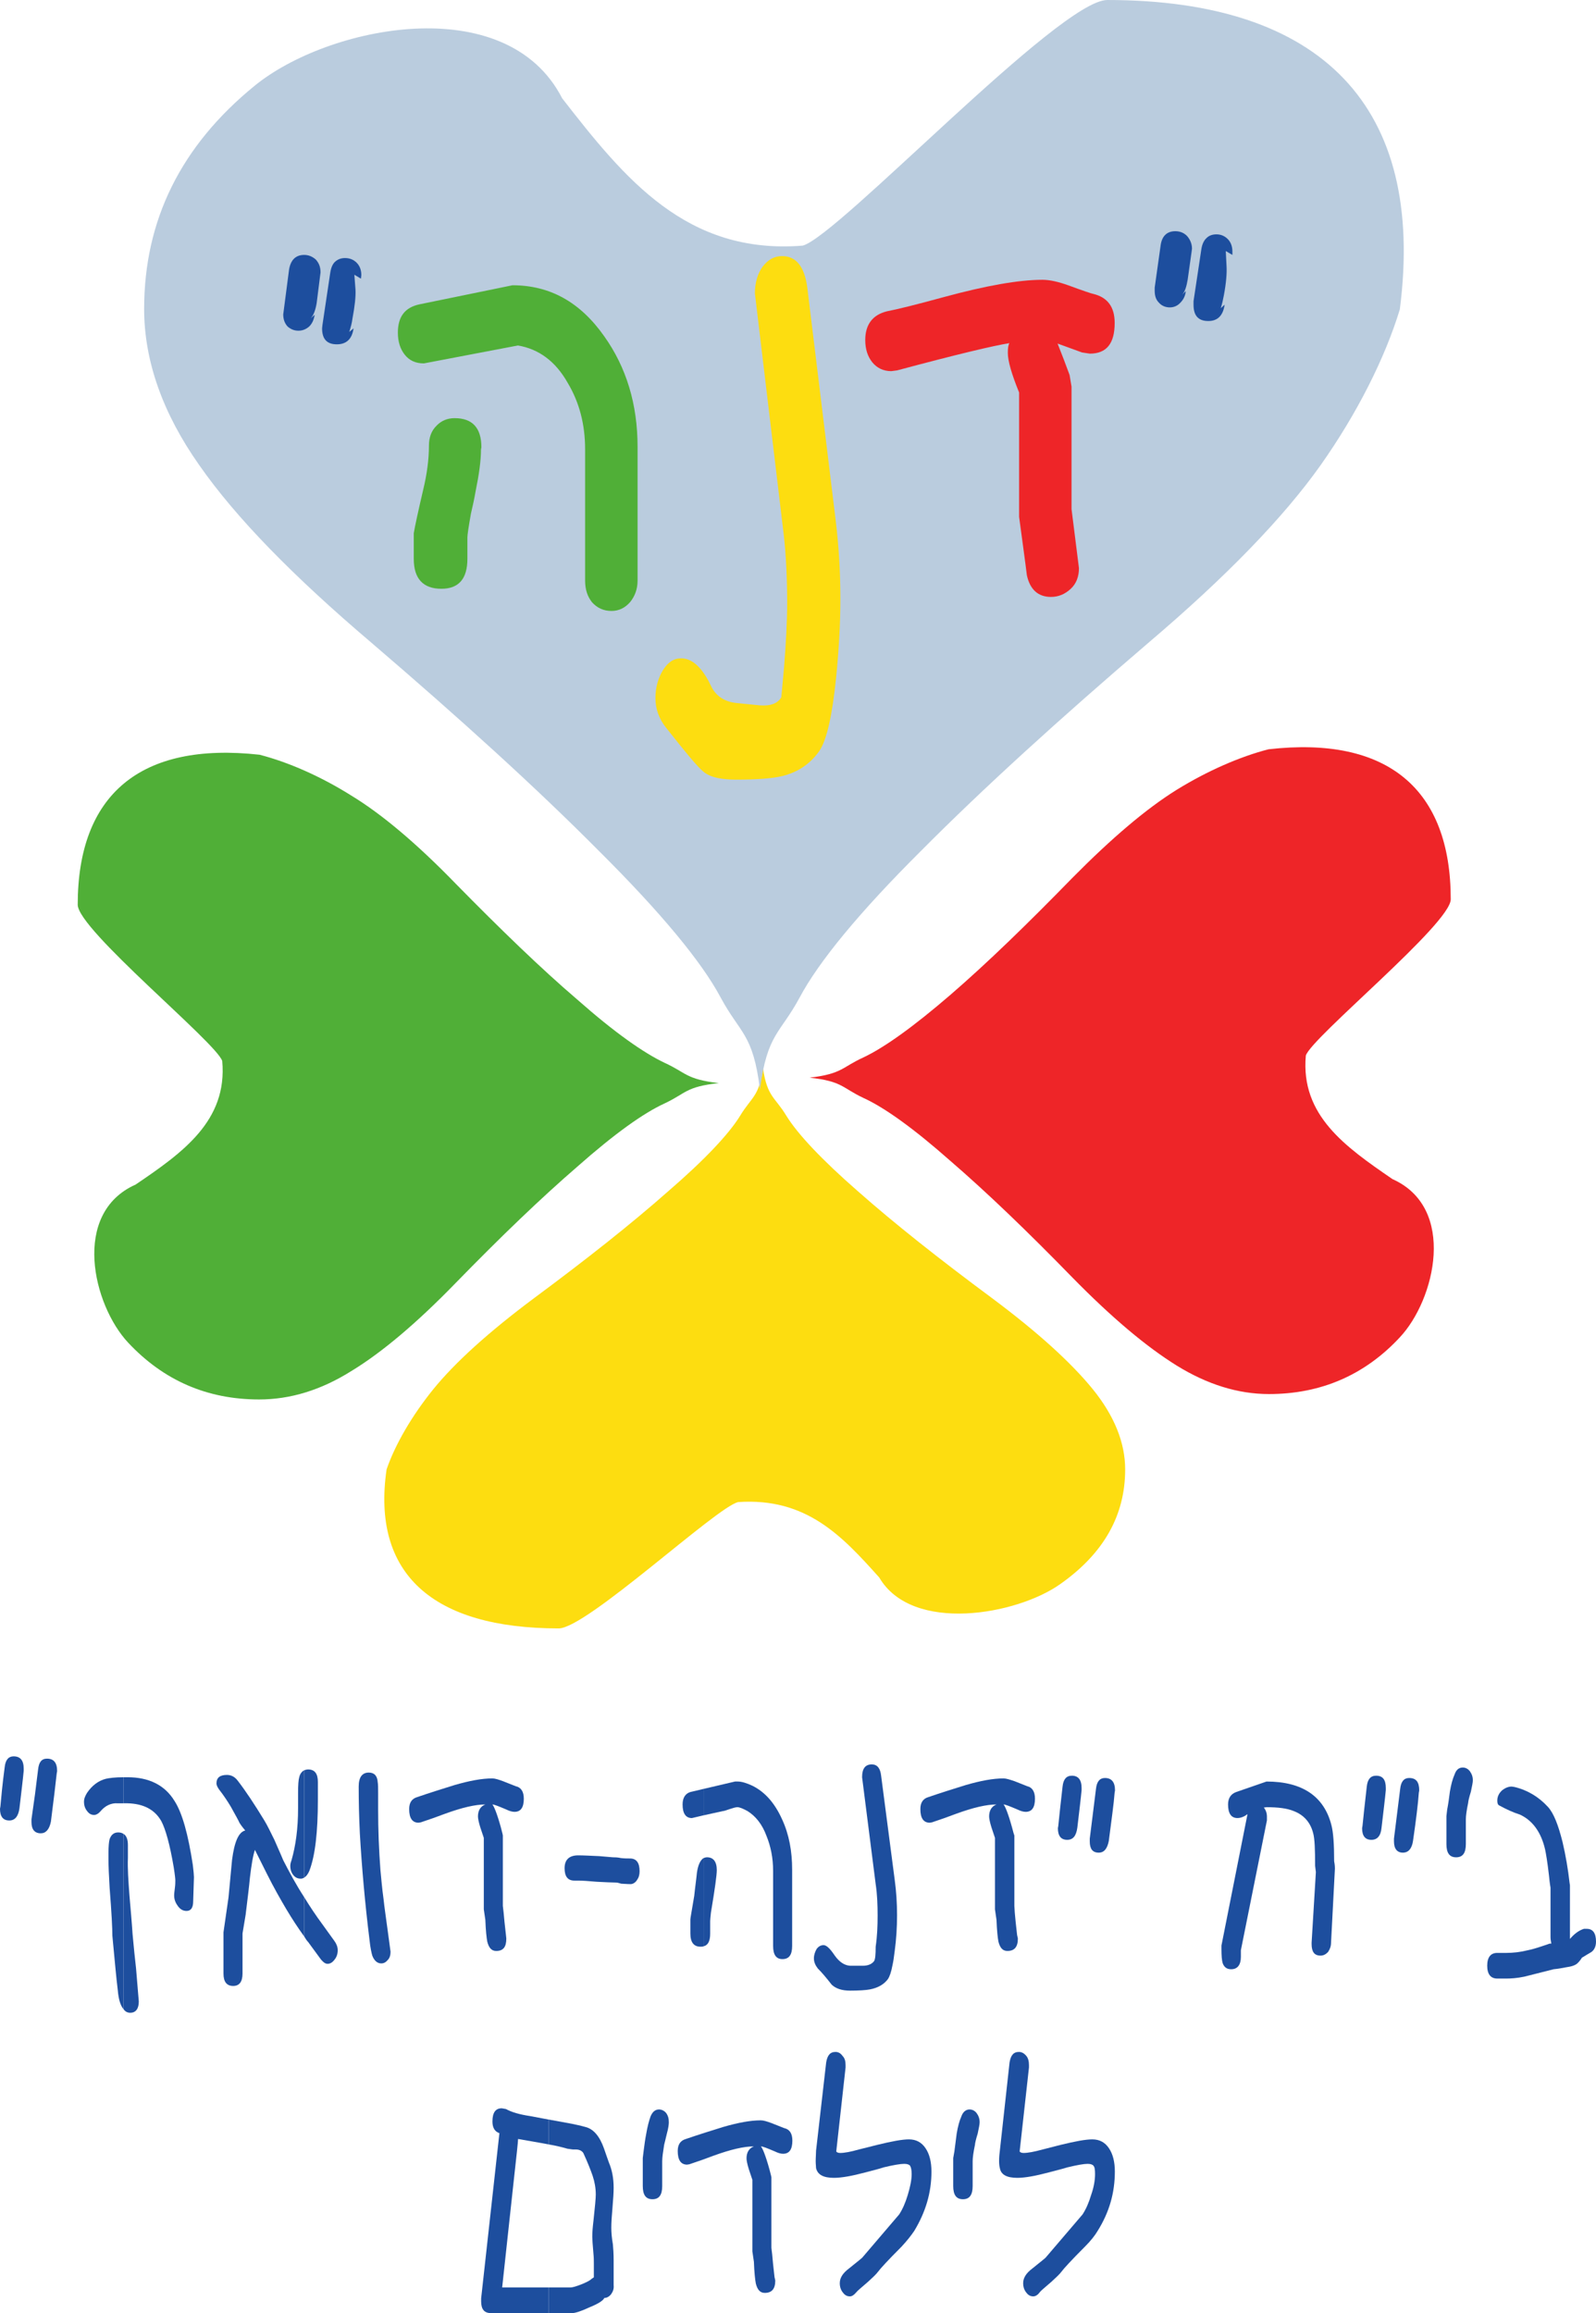
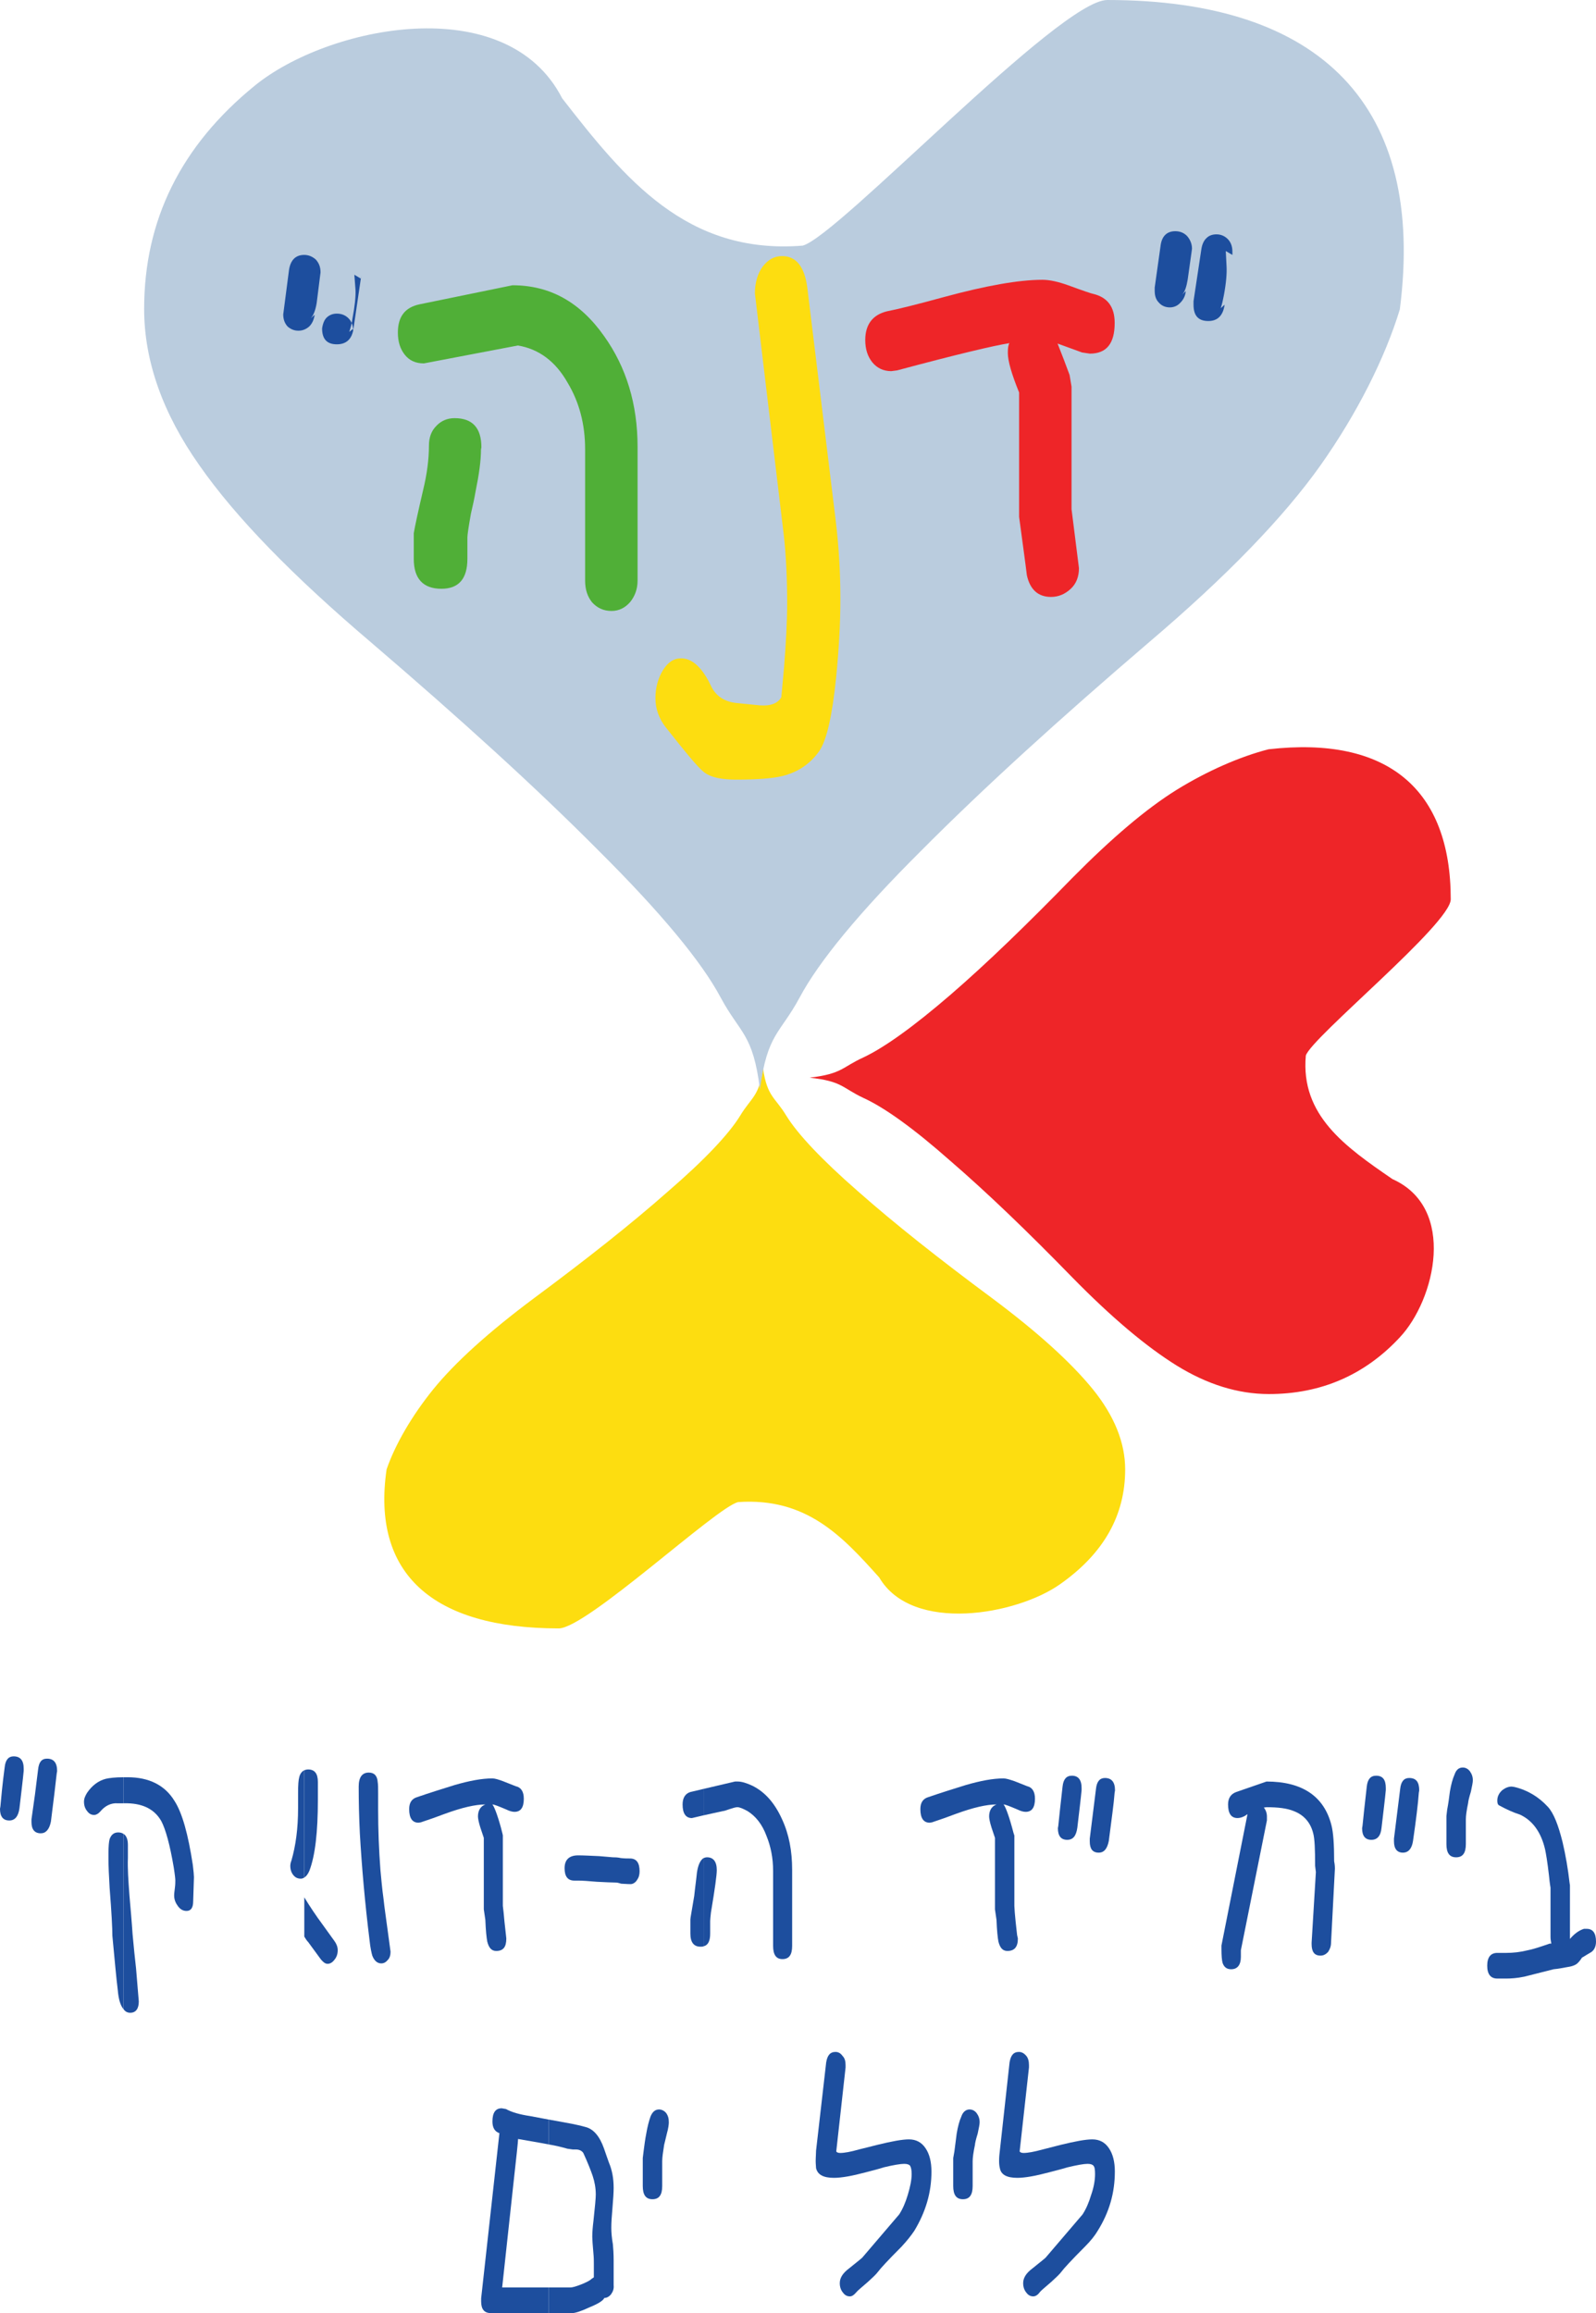
<svg xmlns="http://www.w3.org/2000/svg" xmlns:ns1="http://www.inkscape.org/namespaces/inkscape" xmlns:ns2="http://sodipodi.sourceforge.net/DTD/sodipodi-0.dtd" width="108.352mm" height="156.988mm" viewBox="0 0 383.923 556.255" id="svg2" version="1.1" ns1:version="0.91 r13725" ns2:docname="DanaChildHospital.svg">
  <defs id="defs4">
    <clipPath clipPathUnits="userSpaceOnUse" id="clipPath210">
      <path d="m 12.496,12.496 300.472,0 0,583.937 -300.472,0 0,-583.937 z" id="path212" ns1:connector-curvature="0" />
    </clipPath>
  </defs>
  <ns2:namedview id="base" pagecolor="#ffffff" bordercolor="#666666" borderopacity="1.0" ns1:pageopacity="0.0" ns1:pageshadow="2" ns1:zoom="0.98994949" ns1:cx="-269.87602" ns1:cy="272.42651" ns1:document-units="px" ns1:current-layer="layer1" showgrid="false" fit-margin-top="0" fit-margin-left="0" fit-margin-right="0" fit-margin-bottom="0" ns1:window-width="1920" ns1:window-height="1005" ns1:window-x="-9" ns1:window-y="-9" ns1:window-maximized="1" />
  <g ns1:label="Layer 1" ns1:groupmode="layer" id="layer1" transform="translate(190.108,-226.212)">
    <path ns1:connector-curvature="0" id="path216" style="fill:#ee2528;fill-opacity:1;fill-rule:nonzero;stroke:none" d="m 4.665,485.373 c 7.847,0.844 7.759,2.434 12.9,4.859 5.141,2.337 12.144,7.381 20.931,15.14 8.884,7.662 18.603,17.012 29.35,28.04 9.438,9.622 17.759,16.634 25.14,21.212 7.285,4.49 14.675,6.828 22.153,6.828 12.522,0 23.084,-4.587 31.494,-13.647 8.506,-9.068 13.735,-31.125 -1.775,-38.04 -11.309,-7.759 -22.153,-15.325 -20.843,-29.719 1.406,-4.394 34.859,-31.687 34.859,-37.574 0,-26.45 -15.14,-39.341 -43.831,-36.072 -6.916,1.775 -14.771,5.228 -22.056,9.719 -7.381,4.578 -15.703,11.678 -25.14,21.212 -10.747,11.028 -20.466,20.466 -29.35,28.137 -8.787,7.566 -15.791,12.619 -20.931,15.044 -5.141,2.337 -5.053,3.928 -12.9,4.859" />
-     <path ns1:connector-curvature="0" id="path220" style="fill:#50af37;fill-opacity:1;fill-rule:nonzero;stroke:none" d="m -17.205,486.683 c -7.944,0.844 -7.847,2.434 -12.988,4.859 -5.141,2.337 -12.153,7.381 -20.94,15.14 -8.875,7.662 -18.594,17.012 -29.341,28.04 -9.35,9.622 -17.759,16.731 -25.14,21.212 -7.293,4.578 -14.675,6.819 -22.153,6.819 -12.522,0 -22.996,-4.578 -31.494,-13.638 -8.506,-9.068 -13.743,-31.125 1.775,-38.04 11.309,-7.663 22.144,-15.325 20.835,-29.719 -1.397,-4.394 -34.762,-31.59 -34.762,-37.574 0,-26.45 15.044,-39.253 43.734,-36.072 6.924,1.775 14.771,5.228 22.065,9.815 7.381,4.482 15.791,11.582 25.14,21.212 10.747,10.931 20.466,20.369 29.341,27.944 8.787,7.759 15.8,12.706 20.94,15.14 5.141,2.337 5.044,3.928 12.988,4.859" />
    <path ns1:connector-curvature="0" id="path224" style="fill:#fddd10;fill-opacity:1;fill-rule:nonzero;stroke:none" d="m -6.551,483.224 c 1.028,6.819 2.9,6.819 5.606,11.309 2.715,4.394 8.506,10.562 17.293,18.225 8.787,7.759 19.534,16.256 32.153,25.606 11.028,8.225 19.06,15.518 24.297,21.959 5.141,6.362 7.759,12.812 7.759,19.253 0,11.037 -5.141,20.193 -15.615,27.574 -10.369,7.381 -35.606,11.968 -43.55,-1.591 -8.875,-9.903 -17.478,-19.253 -33.928,-18.128 -5.141,1.125 -36.45,30.378 -43.172,30.378 -30.378,0 -45.052,-13.181 -41.406,-38.233 2.056,-5.975 6.072,-12.891 11.213,-19.253 5.237,-6.441 13.269,-13.735 24.297,-21.959 12.619,-9.35 23.365,-17.847 32.153,-25.606 8.884,-7.663 14.675,-13.831 17.381,-18.225 2.715,-4.49 4.49,-4.49 5.518,-11.309" />
    <path ns1:connector-curvature="0" id="path228" style="fill:#baccde;fill-opacity:1;fill-rule:nonzero;stroke:none" d="m -7.298,488.178 c -1.678,-13.462 -4.763,-13.365 -9.438,-22.056 -4.578,-8.603 -14.394,-20.466 -29.446,-35.422 -14.947,-15.044 -33.269,-31.687 -54.666,-50 -18.699,-15.887 -32.531,-30 -41.318,-42.618 -8.778,-12.434 -13.269,-25.053 -13.269,-37.574 0,-21.397 8.884,-39.253 26.546,-53.646 17.566,-14.394 60.562,-23.269 74.015,2.996 15.053,19.341 29.912,37.662 57.855,35.422 8.506,-2.25 61.775,-59.068 73.268,-59.068 51.59,0 76.643,25.606 70.377,74.393 -3.55,11.678 -10.281,25.044 -19.06,37.478 -8.884,12.522 -22.618,26.731 -41.318,42.618 -21.397,18.313 -39.719,34.956 -54.674,50 -15.044,14.956 -24.763,26.819 -29.341,35.422 -4.675,8.691 -7.759,8.594 -9.534,22.056" />
    <path ns1:connector-curvature="0" id="path232" style="fill:#1d4e9e;fill-opacity:1;fill-rule:nonzero;stroke:none" d="m 96.63,286.023 -0.097,0.747 -0.931,6.634 c -0.281,1.687 -0.65,2.9 -1.309,3.647 l 0.844,-0.844 c -0.097,1.125 -0.562,2.056 -1.309,2.803 -0.659,0.747 -1.59,1.125 -2.522,1.125 -1.028,0 -1.968,-0.378 -2.619,-1.125 -0.747,-0.747 -1.028,-1.678 -1.028,-2.891 l 0,-0.747 1.406,-10 c 0.272,-2.337 1.494,-3.559 3.55,-3.559 1.116,0 2.056,0.378 2.803,1.125 0.747,0.844 1.213,1.872 1.213,3.084" />
    <path ns1:connector-curvature="0" id="path236" style="fill:#1d4e9e;fill-opacity:1;fill-rule:nonzero;stroke:none" d="m 106.35,286.679 0,0.844 -1.591,-0.94 0.185,3.647 c 0.097,1.687 -0.088,4.025 -0.65,7.012 -0.185,0.931 -0.378,1.96 -0.747,3.084 l 0.931,-0.844 c -0.369,2.619 -1.678,3.928 -3.919,3.928 -2.434,0 -3.559,-1.309 -3.559,-3.928 l 0,-0.844 1.872,-12.425 c 0.185,-1.309 0.659,-2.241 1.309,-2.803 0.562,-0.562 1.406,-0.844 2.337,-0.844 1.028,0 1.96,0.378 2.706,1.125 0.747,0.747 1.125,1.775 1.125,2.988" />
    <path ns1:connector-curvature="0" id="path240" style="fill:#ee2528;fill-opacity:1;fill-rule:nonzero;stroke:none" d="m 78.031,303.874 c 0,4.956 -1.96,7.381 -5.984,7.381 l -1.863,-0.281 -5.887,-2.144 1.494,3.831 1.397,3.735 0.466,2.803 0,29.446 1.784,14.2 c 0,2.056 -0.659,3.743 -1.968,4.956 -1.397,1.309 -2.988,1.96 -4.763,1.96 -3.084,0 -5.053,-1.775 -5.8,-5.228 -0.369,-3.084 -1.028,-7.759 -1.863,-14.024 l 0,-29.903 c -1.784,-4.394 -2.715,-7.575 -2.715,-9.534 0,-1.125 0.097,-1.872 0.378,-2.337 -3.647,0.562 -12.715,2.715 -27.012,6.547 l -1.406,0.185 c -1.863,0 -3.453,-0.747 -4.578,-2.153 -1.116,-1.397 -1.678,-3.172 -1.678,-5.325 0,-3.735 1.775,-6.072 5.228,-6.916 2.434,-0.466 7.012,-1.591 13.831,-3.462 10.009,-2.706 17.856,-4.112 23.559,-4.112 1.775,0 3.831,0.475 6.169,1.309 3.831,1.406 5.791,2.056 5.975,2.056 3.559,0.844 5.237,3.181 5.237,7.012" />
    <path ns1:connector-curvature="0" id="path244" style="fill:#fddd10;fill-opacity:1;fill-rule:nonzero;stroke:none" d="m 12.048,370.231 c 0,6.072 -0.378,12.434 -1.028,18.972 -0.931,9.068 -2.241,14.956 -4.016,17.575 -2.153,3.084 -5.141,5.141 -8.972,6.072 -2.337,0.562 -6.081,0.844 -11.028,0.844 -3.366,0 -5.887,-0.466 -7.478,-1.591 -1.028,-0.659 -3.084,-2.988 -6.169,-6.828 l -3.278,-4.112 c -1.678,-2.144 -2.522,-4.482 -2.522,-7.1 0,-2.522 0.659,-4.763 1.775,-6.634 1.221,-1.96 2.619,-2.9 4.394,-2.9 2.434,0 4.578,1.775 6.547,5.334 l 0.844,1.678 c 1.213,2.241 3.269,3.462 5.975,3.735 l 5.606,0.562 c 2.531,0.193 4.306,-0.466 5.141,-1.96 l 0.659,-7.197 c 0.466,-5.887 0.747,-11.028 0.747,-15.422 0,-6.169 -0.281,-11.775 -0.844,-16.634 l -6.916,-57.855 c 0,-2.619 0.659,-4.763 1.872,-6.45 1.309,-1.678 2.803,-2.522 4.675,-2.522 3.366,0 5.413,2.522 6.072,7.663 l 6.819,55.896 c 0.747,6.169 1.125,12.425 1.125,18.875" />
    <path ns1:connector-curvature="0" id="path248" style="fill:#50af37;fill-opacity:1;fill-rule:nonzero;stroke:none" d="m -74.309,333.782 -0.097,0.562 c 0,2.619 -0.466,5.984 -1.309,10.088 -0.272,1.591 -0.65,3.366 -1.116,5.334 -0.562,3.172 -0.844,5.044 -0.844,5.703 l 0,5.132 c 0,4.771 -2.056,7.197 -6.257,7.197 -4.394,0 -6.643,-2.425 -6.643,-7.197 l 0,-6.16 c 0.281,-1.687 1.028,-5.141 2.25,-10.378 0.931,-3.831 1.397,-7.381 1.397,-10.659 0,-1.96 0.562,-3.55 1.775,-4.763 1.125,-1.213 2.619,-1.872 4.394,-1.872 4.297,0 6.45,2.337 6.45,7.012" />
    <path ns1:connector-curvature="0" id="path252" style="fill:#50af37;fill-opacity:1;fill-rule:nonzero;stroke:none" d="m -36.738,365.839 c 0,2.056 -0.65,3.735 -1.775,5.141 -1.213,1.406 -2.715,2.153 -4.49,2.153 -1.96,0 -3.453,-0.747 -4.666,-2.056 -1.125,-1.406 -1.687,-3.084 -1.687,-5.237 l 0,-31.59 c 0,-5.984 -1.397,-11.309 -4.2,-15.984 -2.9,-5.141 -6.924,-8.128 -11.968,-8.972 l -22.618,4.306 c -1.96,0 -3.453,-0.659 -4.578,-2.056 -1.125,-1.406 -1.678,-3.181 -1.678,-5.334 0,-3.831 1.678,-6.072 5.228,-6.819 l 22.337,-4.578 c 8.972,0 16.265,4.016 22.056,12.241 5.334,7.478 8.04,16.353 8.04,26.634 l 0,32.153 z" />
    <path ns1:connector-curvature="0" id="path256" style="fill:#1d4e9e;fill-opacity:1;fill-rule:nonzero;stroke:none" d="m -113.001,291.724 -0.097,0.747 -0.835,6.634 c -0.281,1.687 -0.747,2.9 -1.406,3.647 l 0.931,-0.844 c -0.185,1.125 -0.554,2.056 -1.301,2.803 -0.756,0.659 -1.591,1.028 -2.619,1.028 -1.028,0 -1.872,-0.369 -2.619,-1.028 -0.659,-0.747 -1.028,-1.678 -1.028,-2.891 l 0.097,-0.747 1.301,-10 c 0.378,-2.337 1.59,-3.559 3.647,-3.559 1.028,0 1.968,0.378 2.803,1.125 0.747,0.844 1.125,1.775 1.125,3.084" />
-     <path ns1:connector-curvature="0" id="path260" style="fill:#1d4e9e;fill-opacity:1;fill-rule:nonzero;stroke:none" d="m -103.188,292.379 -0.097,0.844 -1.582,-0.94 0.272,3.559 c 0.097,1.678 -0.185,4.112 -0.747,7.1 -0.088,0.844 -0.369,1.872 -0.747,3.084 l 1.028,-0.844 c -0.369,2.619 -1.775,3.831 -4.016,3.831 -2.337,0 -3.55,-1.213 -3.55,-3.831 l 0.088,-0.844 1.872,-12.522 c 0.185,-1.213 0.562,-2.144 1.213,-2.706 0.659,-0.562 1.406,-0.844 2.337,-0.844 1.125,0 2.056,0.378 2.803,1.125 0.747,0.747 1.125,1.775 1.125,2.988" />
+     <path ns1:connector-curvature="0" id="path260" style="fill:#1d4e9e;fill-opacity:1;fill-rule:nonzero;stroke:none" d="m -103.188,292.379 -0.097,0.844 -1.582,-0.94 0.272,3.559 c 0.097,1.678 -0.185,4.112 -0.747,7.1 -0.088,0.844 -0.369,1.872 -0.747,3.084 l 1.028,-0.844 c -0.369,2.619 -1.775,3.831 -4.016,3.831 -2.337,0 -3.55,-1.213 -3.55,-3.831 c 0.185,-1.213 0.562,-2.144 1.213,-2.706 0.659,-0.562 1.406,-0.844 2.337,-0.844 1.125,0 2.056,0.378 2.803,1.125 0.747,0.747 1.125,1.775 1.125,2.988" />
    <path ns1:connector-curvature="0" id="path264" style="fill:#1d4e9e;fill-opacity:1;fill-rule:nonzero;stroke:none" d="m -20.864,694.258 0,-21.212 c 0.281,-0.097 0.466,-0.193 0.844,-0.193 1.494,0 2.337,1.028 2.337,3.084 0,1.221 -0.466,4.587 -1.406,10.193 -0.097,0.931 -0.185,1.678 -0.185,2.056 l 0,2.988 c 0,1.775 -0.466,2.803 -1.59,3.084" />
    <path ns1:connector-curvature="0" id="path268" style="fill:#1d4e9e;fill-opacity:1;fill-rule:nonzero;stroke:none" d="m -20.864,662.761 4.675,-1.028 c 0.281,0 0.747,-0.185 1.59,-0.466 0.835,-0.281 1.494,-0.466 1.863,-0.466 0.562,0 1.406,0.369 2.434,0.931 1.96,1.213 3.55,3.181 4.578,5.984 1.028,2.522 1.59,5.325 1.59,8.409 l 0,18.04 c 0,2.144 0.747,3.172 2.241,3.172 1.59,0 2.337,-1.028 2.337,-3.172 l 0,-18.321 c 0,-4.49 -0.747,-8.506 -2.434,-12.153 -1.775,-3.919 -4.112,-6.538 -7.1,-8.032 -1.397,-0.659 -2.619,-1.028 -3.55,-1.028 l -0.65,0 -7.575,1.775 0,6.353 z" />
-     <path ns1:connector-curvature="0" id="path272" style="fill:#1d4e9e;fill-opacity:1;fill-rule:nonzero;stroke:none" d="m 25.68,686.78 c 0,2.9 -0.185,5.791 -0.562,8.594 -0.185,1.591 -0.369,2.715 -0.562,3.559 -0.281,1.494 -0.65,2.61 -1.116,3.269 -0.94,1.213 -2.337,2.056 -4.306,2.425 -1.028,0.193 -2.706,0.29 -4.763,0.29 -1.96,0 -3.366,-0.475 -4.394,-1.406 -1.309,-1.687 -2.425,-2.996 -3.366,-3.928 -0.562,-0.747 -0.931,-1.494 -0.931,-2.425 0,-0.844 0.281,-1.591 0.65,-2.25 0.475,-0.65 1.028,-0.931 1.687,-0.931 0.65,0 1.494,0.747 2.619,2.425 1.116,1.591 2.337,2.434 3.735,2.531 l 3.084,0 c 1.213,0 2.153,-0.378 2.706,-1.125 0.281,-0.466 0.378,-1.591 0.378,-3.462 0.378,-2.61 0.466,-5.044 0.466,-7.469 0,-2.531 -0.088,-5.053 -0.466,-7.575 l -3.269,-25.703 c 0,-2.056 0.747,-3.084 2.337,-3.084 1.309,0 2.056,0.94 2.241,2.715 l 3.269,25.044 c 0.378,2.803 0.562,5.606 0.562,8.506" />
    <path ns1:connector-curvature="0" id="path276" style="fill:#1d4e9e;fill-opacity:1;fill-rule:nonzero;stroke:none" d="m 58.858,658.742 c 0,2.153 -0.747,3.181 -2.241,3.181 -0.562,0 -1.221,-0.193 -1.968,-0.562 -1.775,-0.747 -2.891,-1.213 -3.357,-1.213 0.369,0.369 1.116,2.144 2.047,5.51 0.29,1.125 0.475,1.775 0.562,1.96 l 0,16.924 0.097,1.582 c 0.097,1.221 0.281,2.996 0.562,5.422 l 0.185,0.844 c 0,2.056 -0.844,2.988 -2.522,2.988 -1.125,0 -1.775,-0.747 -2.153,-2.241 -0.185,-0.931 -0.369,-2.706 -0.466,-5.237 l -0.369,-2.522 0,-17.197 -0.844,-2.522 c -0.378,-1.213 -0.562,-2.153 -0.562,-2.619 0,-1.397 0.562,-2.425 1.775,-2.891 -2.425,0 -5.606,0.747 -9.719,2.241 -1.687,0.65 -3.55,1.309 -5.791,2.056 l -0.562,0.088 c -1.494,0 -2.241,-1.116 -2.241,-3.269 0,-1.591 0.65,-2.522 1.96,-2.9 2.988,-1.028 5.975,-1.96 8.972,-2.891 3.55,-1.028 6.538,-1.591 9.068,-1.591 0.65,0 1.494,0.281 2.61,0.65 l 3.084,1.221 c 1.221,0.281 1.872,1.309 1.872,2.988" />
    <path ns1:connector-curvature="0" id="path280" style="fill:#1d4e9e;fill-opacity:1;fill-rule:nonzero;stroke:none" d="m 78.111,656.78 -0.097,0.562 c -0.185,2.619 -0.747,6.45 -1.397,11.59 -0.378,1.863 -1.125,2.803 -2.425,2.803 -1.503,0 -2.153,-0.94 -2.153,-2.715 l 0,-0.65 0.747,-5.984 0.747,-5.984 c 0.185,-1.775 0.931,-2.619 2.144,-2.619 1.59,0 2.434,0.94 2.434,2.996" />
    <path ns1:connector-curvature="0" id="path284" style="fill:#1d4e9e;fill-opacity:1;fill-rule:nonzero;stroke:none" d="m 70.074,656.219 0,0.466 c -0.185,2.056 -0.562,5.053 -1.028,9.068 -0.281,1.96 -1.028,2.9 -2.434,2.9 -1.494,0 -2.241,-0.94 -2.241,-2.803 l 0.097,-0.562 c 0.185,-2.056 0.562,-5.237 1.028,-9.446 0.185,-1.766 0.931,-2.61 2.241,-2.61 1.494,0 2.337,0.931 2.337,2.988" />
    <path ns1:connector-curvature="0" id="path288" style="fill:#1d4e9e;fill-opacity:1;fill-rule:nonzero;stroke:none" d="m 131.009,675.566 -0.931,17.847 c 0,0.844 -0.281,1.591 -0.747,2.25 -0.562,0.562 -1.125,0.835 -1.784,0.835 -1.494,0 -2.144,-0.931 -2.144,-2.803 l 0,-0.281 1.028,-17.003 -0.185,-1.494 c 0,-3.928 -0.097,-6.547 -0.466,-7.856 -0.659,-2.619 -2.25,-4.394 -4.675,-5.325 -1.591,-0.659 -3.743,-0.931 -6.547,-0.931 l -0.65,0.088 c 0.466,0.562 0.747,1.309 0.747,2.153 l 0,0.931 -6.265,31.221 0,1.582 c 0,1.968 -0.835,2.996 -2.337,2.996 -1.028,0 -1.678,-0.466 -2.056,-1.494 -0.185,-0.659 -0.281,-1.784 -0.281,-3.366 l 0,-0.844 6.265,-31.59 c -0.747,0.562 -1.591,0.931 -2.425,0.931 -1.503,0 -2.25,-1.116 -2.25,-3.269 0,-1.494 0.659,-2.522 1.96,-2.988 0,0 2.434,-0.844 7.293,-2.522 8.603,0 13.831,3.55 15.606,10.466 0.466,1.775 0.659,4.675 0.659,8.691 0.185,0.931 0.185,1.591 0.185,1.775" />
    <path ns1:connector-curvature="0" id="path292" style="fill:#1d4e9e;fill-opacity:1;fill-rule:nonzero;stroke:none" d="m 151.289,656.78 -0.097,0.562 c -0.185,2.619 -0.65,6.45 -1.397,11.59 -0.281,1.863 -1.125,2.803 -2.434,2.803 -1.397,0 -2.144,-0.94 -2.144,-2.715 l 0,-0.65 0.747,-5.984 0.747,-5.984 c 0.185,-1.775 0.931,-2.619 2.144,-2.619 1.687,0 2.434,0.94 2.434,2.996" />
    <path ns1:connector-curvature="0" id="path296" style="fill:#1d4e9e;fill-opacity:1;fill-rule:nonzero;stroke:none" d="m 143.253,656.219 0,0.466 c -0.185,2.056 -0.562,5.053 -1.028,9.068 -0.185,1.96 -1.028,2.9 -2.434,2.9 -1.494,0 -2.241,-0.94 -2.241,-2.803 l 0.097,-0.562 c 0.185,-2.056 0.562,-5.237 1.028,-9.446 0.185,-1.766 0.931,-2.61 2.241,-2.61 1.591,0 2.337,0.931 2.337,2.988" />
    <path ns1:connector-curvature="0" id="path300" style="fill:#1d4e9e;fill-opacity:1;fill-rule:nonzero;stroke:none" d="m 164.188,654.351 c 0,0.466 -0.185,1.406 -0.466,2.706 -0.466,1.503 -0.659,2.434 -0.659,2.715 -0.369,1.775 -0.554,3.084 -0.554,3.919 l 0,5.984 c 0,2.153 -0.756,3.181 -2.337,3.181 -1.59,0 -2.337,-1.028 -2.337,-3.181 l 0,-6.731 0.185,-1.582 c 0.281,-1.406 0.466,-2.9 0.65,-4.306 0.281,-1.678 0.659,-3.084 1.125,-4.112 0.378,-1.116 1.028,-1.678 1.96,-1.678 0.659,0 1.221,0.281 1.687,0.844 0.466,0.65 0.747,1.309 0.747,2.241" />
    <path ns1:connector-curvature="0" id="path304" style="fill:#1d4e9e;fill-opacity:1;fill-rule:nonzero;stroke:none" d="m 193.815,693.136 c 0,1.213 -0.466,2.153 -1.309,2.619 -1.309,0.747 -1.96,1.213 -2.056,1.213 -0.466,0.747 -0.844,1.125 -1.028,1.309 -0.562,0.562 -1.494,0.844 -2.803,1.028 -0.931,0.185 -1.96,0.369 -2.988,0.466 l -7.012,1.775 c -1.775,0.378 -3.269,0.466 -4.394,0.466 l -2.153,0 c -1.582,0 -2.425,-1.028 -2.425,-3.084 0,-2.056 0.844,-3.084 2.425,-3.084 l 2.153,0 c 1.687,0 3.366,-0.185 5.237,-0.65 1.028,-0.185 2.803,-0.747 5.228,-1.59 l 0.378,0 c -0.097,-0.562 -0.193,-1.028 -0.193,-1.591 l 0,-11.863 c 0,0 -0.185,-0.94 -0.369,-2.9 -0.369,-3.269 -0.747,-5.422 -0.931,-6.265 -0.94,-4.112 -2.996,-7.003 -6.081,-8.409 -1.494,-0.466 -3.172,-1.213 -5.044,-2.241 -0.281,-0.185 -0.378,-0.562 -0.378,-1.125 0,-0.931 0.378,-1.775 1.221,-2.522 0.747,-0.562 1.494,-0.844 2.241,-0.844 l 0.65,0.097 c 3.181,0.747 5.896,2.425 8.04,4.763 1.406,1.503 2.522,4.394 3.55,8.506 0.747,3.181 1.309,6.45 1.687,9.815 l 0.088,0.562 0,12.9 c 1.028,-1.221 2.153,-2.056 3.366,-2.434 l 0.659,0 c 1.494,0 2.241,1.028 2.241,3.084" />
    <path ns1:connector-curvature="0" id="path308" style="fill:#1d4e9e;fill-opacity:1;fill-rule:nonzero;stroke:none" d="m -20.864,656.407 0,6.353 -2.803,0.659 c -1.494,0 -2.241,-1.125 -2.241,-3.278 0,-1.582 0.65,-2.61 1.872,-2.988 l 3.172,-0.747 z" />
    <path ns1:connector-curvature="0" id="path312" style="fill:#1d4e9e;fill-opacity:1;fill-rule:nonzero;stroke:none" d="m -20.864,673.041 0,21.212 c -0.185,0.097 -0.466,0.097 -0.747,0.097 -1.59,0 -2.425,-1.028 -2.425,-3.181 l 0,-3.366 c 0,-0.369 0.369,-2.241 0.931,-5.694 0.185,-1.872 0.466,-3.743 0.65,-5.606 0.281,-1.872 0.844,-2.996 1.59,-3.462" />
    <path ns1:connector-curvature="0" id="path316" style="fill:#1d4e9e;fill-opacity:1;fill-rule:nonzero;stroke:none" d="m -176.367,652.128 -0.097,0.562 c -0.281,2.619 -0.747,6.45 -1.397,11.582 -0.378,1.872 -1.213,2.812 -2.434,2.812 -1.494,0 -2.241,-0.94 -2.241,-2.715 l 0,-0.65 0.844,-5.984 0.747,-5.984 c 0.185,-1.775 0.844,-2.619 2.144,-2.619 1.591,0 2.434,0.94 2.434,2.996" />
    <path ns1:connector-curvature="0" id="path320" style="fill:#1d4e9e;fill-opacity:1;fill-rule:nonzero;stroke:none" d="m -184.405,651.567 0,0.466 c -0.185,2.056 -0.562,5.053 -1.028,9.068 -0.281,1.96 -1.116,2.9 -2.434,2.9 -1.494,0 -2.241,-0.94 -2.241,-2.812 l 0.097,-0.554 c 0.185,-2.056 0.466,-5.237 1.028,-9.446 0.185,-1.766 0.931,-2.61 2.144,-2.61 1.591,0 2.434,0.931 2.434,2.988" />
    <path ns1:connector-curvature="0" id="path324" style="fill:#1d4e9e;fill-opacity:1;fill-rule:nonzero;stroke:none" d="m -160.368,653.602 0,6.265 -1.494,0 c -1.494,-0.097 -2.9,0.554 -4.025,1.863 -0.554,0.659 -1.116,0.94 -1.582,0.94 -0.659,0 -1.221,-0.281 -1.687,-0.94 -0.466,-0.554 -0.747,-1.309 -0.747,-2.241 0,-0.747 0.281,-1.397 0.747,-2.153 1.213,-1.775 2.715,-2.891 4.49,-3.357 0.835,-0.193 2.241,-0.378 4.297,-0.378" />
    <path ns1:connector-curvature="0" id="path328" style="fill:#1d4e9e;fill-opacity:1;fill-rule:nonzero;stroke:none" d="m -116.91,691.921 0,-9.438 c 1.309,2.153 2.803,4.394 4.394,6.538 l 2.9,4.025 c 0.466,0.65 0.747,1.397 0.747,2.144 0,0.94 -0.281,1.687 -0.747,2.25 -0.475,0.65 -1.028,1.028 -1.687,1.028 -0.562,0 -1.028,-0.378 -1.59,-1.028 l -3.084,-4.209 c -0.369,-0.369 -0.65,-0.844 -0.931,-1.309" />
    <path ns1:connector-curvature="0" id="path332" style="fill:#1d4e9e;fill-opacity:1;fill-rule:nonzero;stroke:none" d="m -116.91,677.715 0,-25.799 c 0.281,-0.088 0.562,-0.185 0.931,-0.185 1.591,0 2.337,1.028 2.337,2.996 l 0,4.297 c 0,7.75 -0.65,13.453 -2.056,17.1 -0.369,0.844 -0.747,1.309 -1.213,1.591" />
    <path ns1:connector-curvature="0" id="path336" style="fill:#1d4e9e;fill-opacity:1;fill-rule:nonzero;stroke:none" d="m -96.161,695.566 c 0,0.747 -0.185,1.494 -0.65,1.96 -0.475,0.562 -0.94,0.844 -1.59,0.844 -0.94,0 -1.687,-0.65 -2.153,-1.872 -0.185,-0.65 -0.466,-1.863 -0.65,-3.638 -1.125,-9.068 -1.872,-17.671 -2.337,-25.703 -0.193,-3.928 -0.281,-7.663 -0.281,-11.309 0,-2.25 0.844,-3.366 2.425,-3.366 1.309,0 2.056,0.747 2.153,2.337 0.097,0.562 0.097,1.397 0.097,2.619 l 0,3.919 c 0,4.859 0.185,9.719 0.554,14.578 0.193,1.968 0.378,4.306 0.756,7.012 0.185,1.872 0.554,4.209 0.931,7.1 l 0.747,5.518 z" />
    <path ns1:connector-curvature="0" id="path340" style="fill:#1d4e9e;fill-opacity:1;fill-rule:nonzero;stroke:none" d="m -64.104,658.742 c 0,2.153 -0.747,3.181 -2.241,3.181 -0.562,0 -1.221,-0.193 -1.968,-0.562 -1.775,-0.747 -2.891,-1.213 -3.357,-1.213 0.369,0.369 1.116,2.144 2.047,5.51 0.281,1.125 0.475,1.775 0.475,1.96 l 0,16.924 0.185,1.582 c 0.097,1.221 0.281,2.996 0.562,5.422 l 0.088,0.844 c 0,2.056 -0.747,2.988 -2.425,2.988 -1.125,0 -1.775,-0.747 -2.153,-2.241 -0.185,-0.931 -0.369,-2.706 -0.466,-5.237 l -0.369,-2.522 0,-17.197 -0.844,-2.522 c -0.378,-1.213 -0.562,-2.153 -0.562,-2.619 0,-1.397 0.562,-2.425 1.775,-2.891 -2.425,0 -5.606,0.747 -9.719,2.241 -1.687,0.65 -3.55,1.309 -5.8,2.056 l -0.554,0.088 c -1.503,0 -2.25,-1.116 -2.25,-3.269 0,-1.591 0.659,-2.522 1.968,-2.9 2.988,-1.028 5.975,-1.96 8.972,-2.891 3.55,-1.028 6.538,-1.591 9.068,-1.591 0.65,0 1.494,0.281 2.522,0.65 l 3.084,1.221 c 1.309,0.281 1.96,1.309 1.96,2.988" />
    <path ns1:connector-curvature="0" id="path344" style="fill:#1d4e9e;fill-opacity:1;fill-rule:nonzero;stroke:none" d="m -36.253,676.219 c 0,0.844 -0.185,1.494 -0.65,2.153 -0.378,0.554 -0.94,0.931 -1.503,0.931 -1.028,0 -1.678,-0.097 -2.241,-0.097 -0.562,-0.185 -1.028,-0.281 -1.309,-0.281 -1.028,0 -2.522,-0.088 -4.578,-0.185 -2.056,-0.185 -3.55,-0.281 -4.482,-0.281 l -0.94,0 c -1.59,0 -2.337,-1.028 -2.337,-2.988 0,-2.056 1.125,-3.084 3.278,-3.084 1.213,0 2.988,0.097 5.044,0.185 l 3.269,0.281 c 0.466,0 1.125,0 1.96,0.185 0.844,0.097 1.503,0.097 1.968,0.097 l 0.185,0 c 1.59,0 2.337,1.028 2.337,3.084" />
    <path ns1:connector-curvature="0" id="path348" style="fill:#1d4e9e;fill-opacity:1;fill-rule:nonzero;stroke:none" d="m -116.91,651.92 0,25.799 c -0.281,0.185 -0.562,0.272 -0.844,0.272 -0.747,0 -1.309,-0.272 -1.775,-0.835 -0.466,-0.562 -0.747,-1.309 -0.747,-2.25 0,-0.369 0.097,-0.835 0.281,-1.301 1.028,-3.559 1.59,-7.671 1.59,-12.531 l 0,-3.638 c 0,-1.968 0.088,-3.181 0.281,-3.84 0.185,-0.835 0.65,-1.397 1.213,-1.678" />
-     <path ns1:connector-curvature="0" id="path352" style="fill:#1d4e9e;fill-opacity:1;fill-rule:nonzero;stroke:none" d="m -116.91,682.481 c -1.96,-2.988 -3.55,-5.984 -5.044,-8.875 -0.097,-0.281 -0.844,-1.968 -2.153,-4.956 -0.931,-1.872 -1.678,-3.462 -2.425,-4.675 -2.337,-3.831 -4.49,-7.1 -6.45,-9.622 -0.659,-0.844 -1.503,-1.309 -2.531,-1.309 -1.678,0 -2.522,0.65 -2.522,2.056 0,0.369 0.193,0.835 0.659,1.494 1.028,1.309 1.96,2.706 2.803,4.112 1.309,2.337 1.96,3.55 2.056,3.831 0.466,0.747 0.931,1.309 1.397,1.872 -1.582,0.369 -2.61,2.706 -3.172,7.1 -0.378,4.016 -0.659,7.012 -0.844,8.972 l -1.213,8.409 0,9.912 c 0,1.96 0.747,2.988 2.337,2.988 1.494,0 2.241,-1.028 2.241,-2.988 l 0,-9.631 0.747,-4.482 c 0.466,-3.831 0.844,-6.828 1.028,-8.884 0.378,-3.172 0.747,-5.422 1.213,-6.731 l 2.9,5.8 c 1.591,3.172 3.181,5.984 4.675,8.506 1.397,2.337 2.803,4.482 4.297,6.538 l 0,-9.438 z" />
    <path ns1:connector-curvature="0" id="path356" style="fill:#1d4e9e;fill-opacity:1;fill-rule:nonzero;stroke:none" d="m -160.368,709.398 0,-42.153 c 0.65,0.378 1.028,1.309 1.028,2.619 l 0,3.181 c -0.097,2.337 0.097,5.422 0.378,9.068 0.272,3.172 0.554,6.257 0.747,9.244 0.281,3.084 0.554,5.8 0.835,8.225 l 0.659,7.944 c 0,1.775 -0.747,2.715 -2.056,2.715 -0.659,0 -1.213,-0.281 -1.591,-0.844" />
    <path ns1:connector-curvature="0" id="path360" style="fill:#1d4e9e;fill-opacity:1;fill-rule:nonzero;stroke:none" d="m -160.368,659.865 0.931,0 c 3.831,0.097 6.547,1.494 8.137,4.297 1.028,1.96 2.056,5.606 2.988,11.125 0.281,1.775 0.378,2.803 0.378,3.084 0,0.466 0,1.028 -0.097,1.775 -0.097,0.844 -0.185,1.406 -0.185,1.872 0,1.028 0.369,1.863 0.931,2.61 0.562,0.747 1.213,1.125 2.056,1.125 1.028,0 1.591,-0.747 1.591,-2.337 l 0.185,-5.791 c 0,-0.466 -0.097,-1.494 -0.281,-2.996 -1.116,-7.285 -2.522,-12.425 -4.394,-15.325 -2.337,-3.831 -6.169,-5.703 -11.309,-5.703 l -0.931,0 0,6.265 z" />
    <path ns1:connector-curvature="0" id="path364" style="fill:#1d4e9e;fill-opacity:1;fill-rule:nonzero;stroke:none" d="m -160.368,667.248 0,42.153 c -0.747,-0.844 -1.213,-2.337 -1.406,-4.578 -0.369,-2.9 -0.747,-7.293 -1.301,-13.084 0,-1.775 -0.193,-5.615 -0.659,-11.503 -0.185,-2.988 -0.281,-5.325 -0.281,-7.003 l 0,-1.309 c 0,-1.687 0.097,-2.803 0.281,-3.462 0.378,-1.028 1.028,-1.59 2.056,-1.59 0.466,0 0.931,0.097 1.309,0.378" />
    <path ns1:connector-curvature="0" id="path368" style="fill:#1d4e9e;fill-opacity:1;fill-rule:nonzero;stroke:none" d="m -42.493,775.735 c 0.097,0.931 -0.185,1.591 -0.65,2.241 -0.475,0.562 -1.028,0.844 -1.59,0.844 -0.281,0.65 -1.494,1.406 -3.55,2.241 -1.968,0.931 -3.462,1.406 -4.209,1.406 l -5.606,0 0,-6.169 5.141,0 c 0.65,0 1.494,-0.281 2.706,-0.747 1.125,-0.466 1.968,-0.844 2.434,-1.309 l 0.562,-0.378 0,-3.269 c 0,-0.65 0,-1.494 -0.097,-2.425 -0.185,-2.153 -0.281,-3.462 -0.281,-4.025 0,-1.116 0.097,-2.337 0.281,-3.831 0.369,-3.366 0.562,-5.51 0.562,-6.353 0,-1.591 -0.281,-3.084 -0.747,-4.49 -0.475,-1.397 -1.221,-3.269 -2.25,-5.51 -0.369,-0.562 -1.028,-0.844 -1.775,-0.844 l -0.747,0 -1.309,-0.185 c -1.309,-0.378 -2.803,-0.747 -4.482,-1.028 l 0,-5.984 5.606,1.028 c 0.844,0.185 1.872,0.378 3.181,0.747 1.96,0.466 3.453,2.241 4.482,5.141 0.562,1.687 1.028,2.9 1.213,3.462 0.747,1.775 1.125,3.735 1.125,6.072 0,1.028 -0.097,2.619 -0.281,4.763 -0.185,2.056 -0.281,3.647 -0.281,4.771 0,1.125 0.097,2.425 0.378,4.016 0.088,0.94 0.185,2.25 0.185,3.928 l 0,2.988 0,2.9 z" />
    <path ns1:connector-curvature="0" id="path372" style="fill:#1d4e9e;fill-opacity:1;fill-rule:nonzero;stroke:none" d="m -29.221,736.576 c 0,0.466 -0.097,1.406 -0.466,2.706 -0.378,1.503 -0.562,2.434 -0.659,2.715 -0.281,1.775 -0.466,3.084 -0.466,3.919 l 0,5.984 c 0,2.153 -0.747,3.181 -2.337,3.181 -1.59,0 -2.337,-1.028 -2.337,-3.181 l 0,-6.722 0.193,-1.591 c 0.185,-1.406 0.369,-2.9 0.65,-4.306 0.281,-1.678 0.659,-3.084 1.028,-4.112 0.466,-1.116 1.125,-1.678 2.056,-1.678 0.562,0 1.213,0.281 1.687,0.844 0.466,0.65 0.65,1.309 0.65,2.241" />
-     <path ns1:connector-curvature="0" id="path376" style="fill:#1d4e9e;fill-opacity:1;fill-rule:nonzero;stroke:none" d="m 0.499,740.968 c 0,2.153 -0.747,3.181 -2.241,3.181 -0.562,0 -1.221,-0.193 -1.968,-0.562 -1.775,-0.747 -2.891,-1.213 -3.366,-1.213 0.378,0.369 1.125,2.144 2.056,5.51 0.281,1.125 0.475,1.775 0.475,1.96 l 0,16.924 0.185,1.582 c 0.097,1.221 0.281,2.996 0.562,5.422 l 0.185,0.844 c 0,2.056 -0.844,2.988 -2.522,2.988 -1.125,0 -1.775,-0.747 -2.153,-2.241 -0.185,-0.931 -0.369,-2.706 -0.466,-5.237 l -0.369,-2.522 0,-17.197 -0.844,-2.522 c -0.378,-1.213 -0.562,-2.153 -0.562,-2.619 0,-1.397 0.562,-2.425 1.775,-2.891 -2.425,0 -5.606,0.747 -9.719,2.241 -1.687,0.65 -3.55,1.309 -5.8,2.056 l -0.554,0.088 c -1.494,0 -2.25,-1.116 -2.25,-3.269 0,-1.591 0.659,-2.522 1.968,-2.9 2.988,-1.028 5.975,-1.96 8.972,-2.891 3.55,-1.028 6.538,-1.591 9.06,-1.591 0.659,0 1.503,0.281 2.531,0.65 l 3.084,1.221 c 1.309,0.281 1.96,1.309 1.96,2.988" />
    <path ns1:connector-curvature="0" id="path380" style="fill:#1d4e9e;fill-opacity:1;fill-rule:nonzero;stroke:none" d="m 33.957,748.445 c 0,5.044 -1.406,9.719 -4.112,14.209 -0.747,1.116 -1.775,2.425 -3.084,3.831 -3.269,3.269 -5.141,5.325 -5.606,5.975 -0.562,0.756 -1.406,1.503 -2.522,2.531 -1.494,1.301 -2.434,2.056 -2.715,2.425 -0.562,0.659 -1.028,1.028 -1.59,1.028 -0.65,0 -1.213,-0.281 -1.678,-0.931 -0.466,-0.562 -0.747,-1.309 -0.747,-2.25 0,-1.301 0.747,-2.425 2.241,-3.55 2.056,-1.678 3.181,-2.522 3.269,-2.706 l 8.787,-10.281 c 0.844,-1.309 1.494,-2.803 2.056,-4.675 0.562,-1.872 0.94,-3.55 0.94,-5.044 0,-1.028 -0.193,-1.687 -0.378,-1.968 -0.185,-0.272 -0.65,-0.466 -1.406,-0.466 -0.931,0 -2.61,0.281 -4.947,0.844 -1.125,0.378 -2.619,0.747 -4.394,1.213 -3.181,0.844 -5.703,1.309 -7.575,1.309 -2.522,0 -3.919,-0.747 -4.297,-2.337 0,-0.369 -0.088,-0.931 -0.088,-1.678 0,-0.94 0.088,-1.775 0.088,-2.522 l 2.434,-21.221 c 0.281,-1.678 0.931,-2.522 2.241,-2.522 0.65,0 1.213,0.281 1.678,0.94 0.562,0.554 0.747,1.301 0.747,2.241 l 0,0.562 -2.241,20.184 c 0.097,0.185 0.378,0.369 0.94,0.369 1.028,0 2.522,-0.272 4.482,-0.835 1.213,-0.281 2.619,-0.659 4.49,-1.125 3.453,-0.844 5.975,-1.309 7.566,-1.309 1.775,0 3.084,0.747 4.016,2.153 0.94,1.397 1.406,3.269 1.406,5.606" />
    <path ns1:connector-curvature="0" id="path384" style="fill:#1d4e9e;fill-opacity:1;fill-rule:nonzero;stroke:none" d="m 45.547,736.576 c 0,0.466 -0.185,1.406 -0.466,2.706 -0.466,1.503 -0.659,2.434 -0.659,2.715 -0.369,1.775 -0.554,3.084 -0.554,3.919 l 0,5.984 c 0,2.153 -0.756,3.181 -2.337,3.181 -1.59,0 -2.337,-1.028 -2.337,-3.181 l 0,-6.722 0.281,-1.591 c 0.185,-1.406 0.369,-2.9 0.554,-4.306 0.281,-1.678 0.659,-3.084 1.125,-4.112 0.378,-1.116 1.125,-1.678 1.96,-1.678 0.659,0 1.221,0.281 1.687,0.844 0.466,0.65 0.747,1.309 0.747,2.241" />
    <path ns1:connector-curvature="0" id="path388" style="fill:#1d4e9e;fill-opacity:1;fill-rule:nonzero;stroke:none" d="m 78.071,748.445 c 0,5.044 -1.309,9.719 -4.112,14.209 -0.65,1.116 -1.678,2.425 -3.084,3.831 -3.269,3.269 -5.141,5.325 -5.606,5.975 -0.562,0.756 -1.406,1.503 -2.522,2.531 -1.494,1.301 -2.434,2.056 -2.715,2.425 -0.466,0.659 -1.028,1.028 -1.59,1.028 -0.65,0 -1.213,-0.281 -1.678,-0.931 -0.466,-0.562 -0.747,-1.309 -0.747,-2.25 0,-1.301 0.747,-2.425 2.241,-3.55 2.056,-1.678 3.181,-2.522 3.269,-2.706 l 8.787,-10.281 c 0.844,-1.309 1.494,-2.803 2.056,-4.675 0.659,-1.872 0.94,-3.55 0.94,-5.044 0,-1.028 -0.097,-1.687 -0.378,-1.968 -0.185,-0.272 -0.65,-0.466 -1.406,-0.466 -0.931,0 -2.522,0.281 -4.859,0.844 -1.213,0.378 -2.706,0.747 -4.482,1.213 -3.181,0.844 -5.703,1.309 -7.575,1.309 -2.522,0 -3.919,-0.747 -4.2,-2.337 -0.097,-0.369 -0.185,-0.931 -0.185,-1.678 0,-0.94 0.088,-1.775 0.185,-2.522 l 2.337,-21.221 c 0.281,-1.678 0.931,-2.522 2.241,-2.522 0.65,0 1.213,0.281 1.775,0.94 0.466,0.554 0.65,1.301 0.65,2.241 l 0,0.562 -2.241,20.184 c 0.097,0.185 0.378,0.369 0.94,0.369 1.028,0 2.522,-0.272 4.578,-0.835 1.116,-0.281 2.522,-0.659 4.394,-1.125 3.453,-0.844 5.975,-1.309 7.566,-1.309 1.775,0 3.084,0.747 4.016,2.153 0.94,1.397 1.406,3.269 1.406,5.606" />
    <path ns1:connector-curvature="0" id="path392" style="fill:#1d4e9e;fill-opacity:1;fill-rule:nonzero;stroke:none" d="m -58.101,782.464 -13.928,0 c -1.59,0 -2.337,-0.931 -2.337,-2.803 l 0,-0.747 4.394,-39.718 c -1.116,-0.378 -1.678,-1.309 -1.678,-2.803 0,-2.153 0.747,-3.181 2.241,-3.181 l 1.028,0.185 c 1.309,0.747 3.269,1.309 5.791,1.687 l 4.49,0.844 0,5.975 c -0.466,-0.097 -0.931,-0.185 -1.494,-0.281 l -5.887,-1.028 c 0,0.466 -0.378,4.112 -1.125,10.747 l -2.706,24.956 11.213,0 0,6.169 z" />
  </g>
</svg>